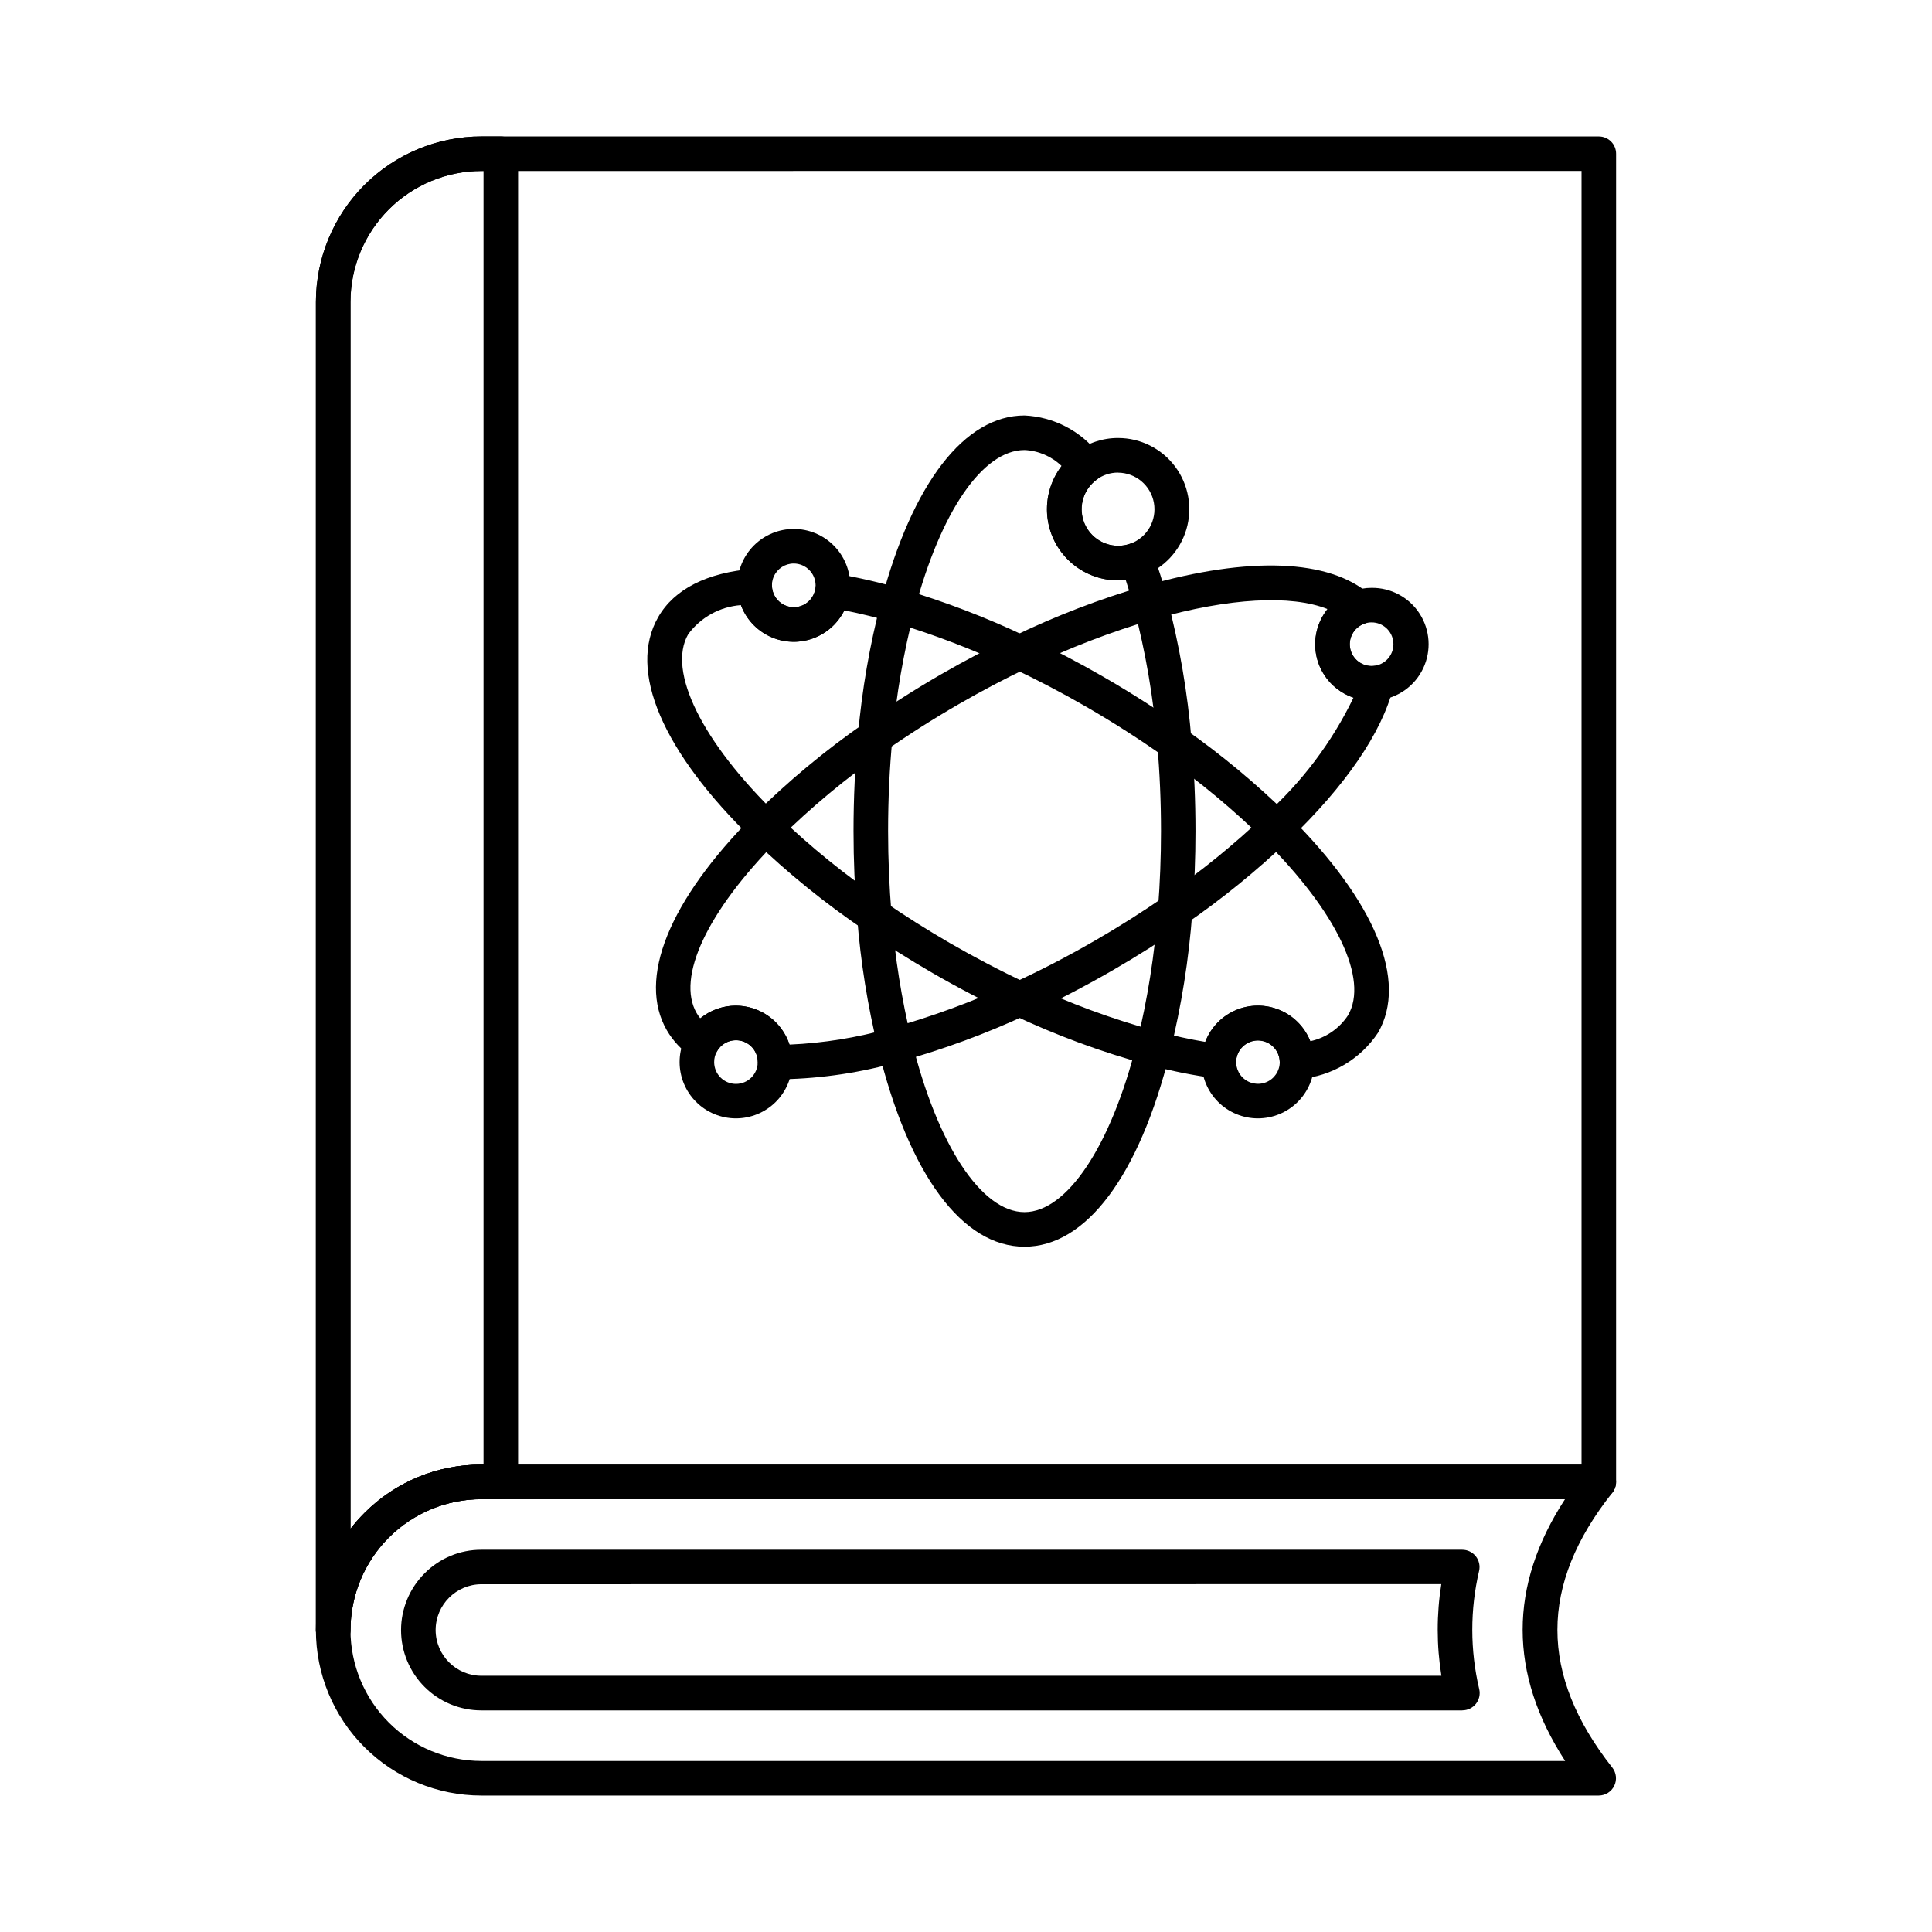
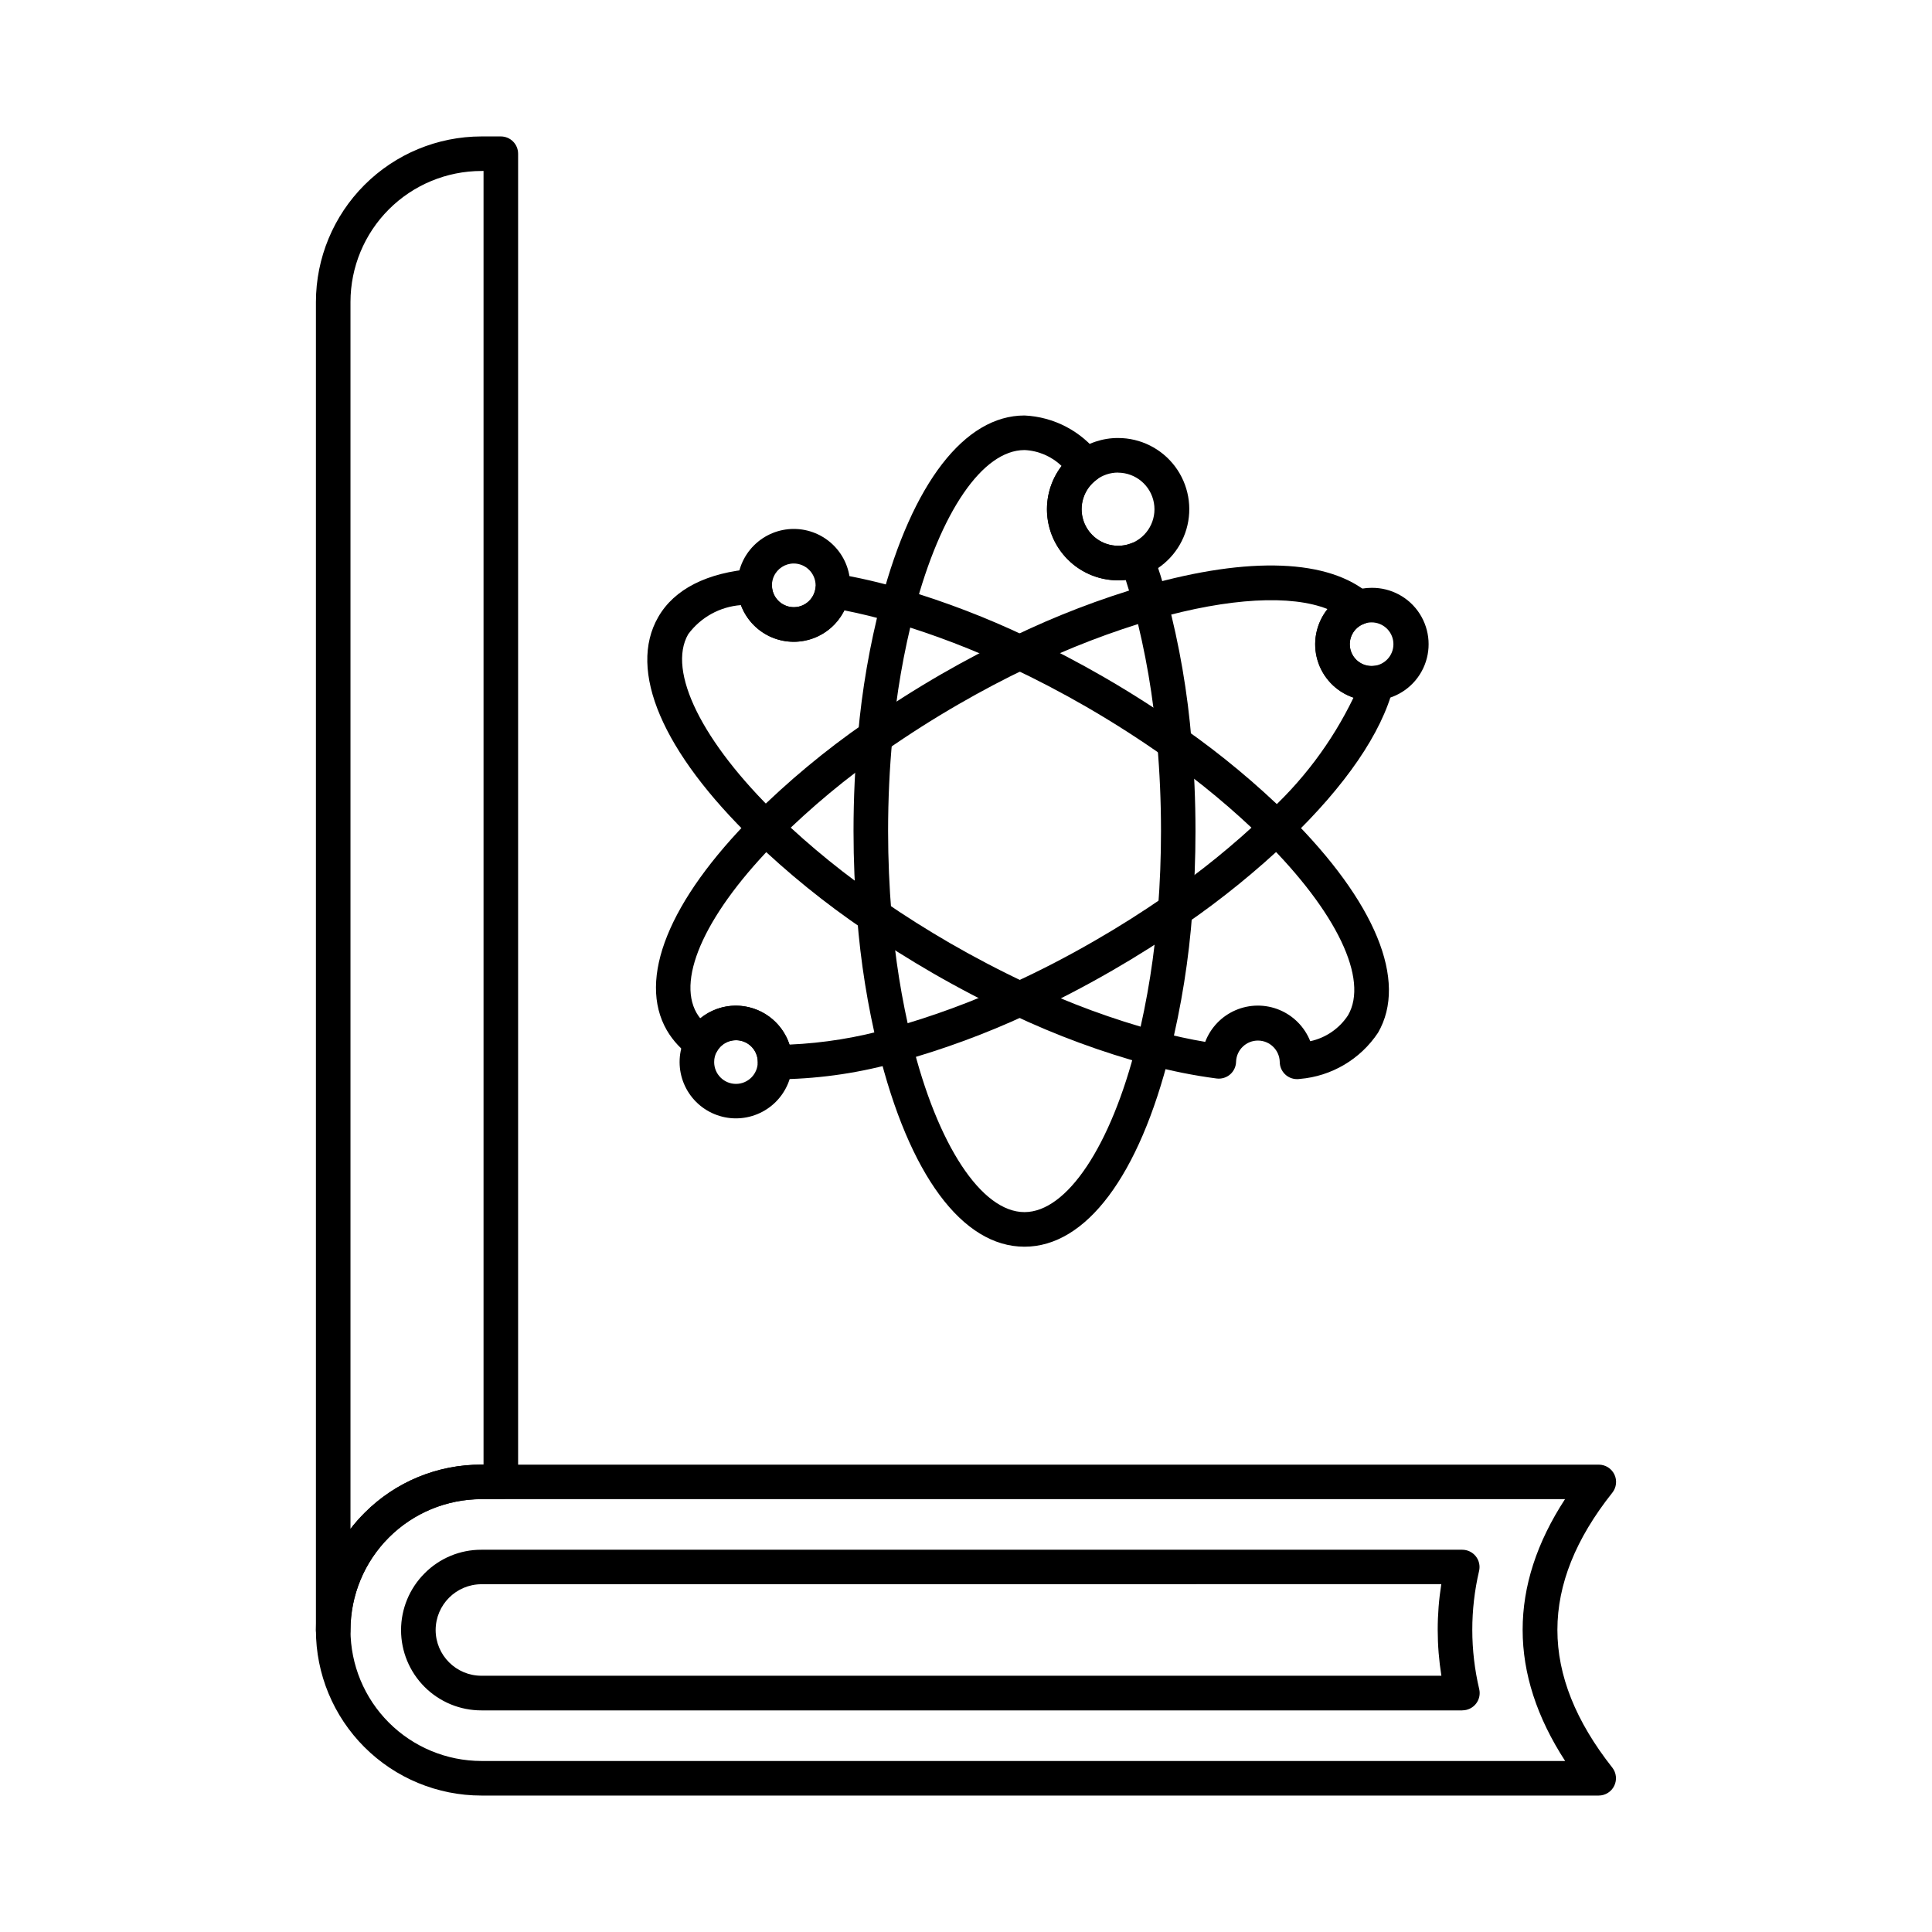
<svg xmlns="http://www.w3.org/2000/svg" fill="#000000" width="800px" height="800px" version="1.1" viewBox="144 144 512 512">
  <g>
-     <path d="m232.3 580.56c-2.527 0-4.578-2.051-4.578-4.578v-351.97c0.012-11.625 4.637-22.773 12.859-30.996s19.371-12.848 31-12.859h296.12c1.215 0 2.379 0.48 3.238 1.34s1.34 2.023 1.34 3.238v351.98c0 1.215-0.48 2.379-1.34 3.238s-2.023 1.34-3.238 1.34h-296.12c-9.203 0.004-18.027 3.66-24.531 10.164-6.508 6.508-10.164 15.328-10.168 24.531 0 2.527-2.051 4.578-4.582 4.578zm39.281-391.25c-9.199 0.008-18.02 3.668-24.527 10.172-6.504 6.504-10.164 15.324-10.172 24.523v325.15c1.141-1.473 2.375-2.871 3.691-4.188 8.199-8.258 19.371-12.875 31.008-12.824h291.54v-342.84z" />
    <path d="m232.3 580.56c-2.527 0-4.578-2.051-4.578-4.578v-351.97c0.012-11.625 4.637-22.773 12.859-30.996s19.371-12.848 31-12.859h5.144c1.215 0 2.379 0.48 3.238 1.34 0.859 0.859 1.34 2.023 1.34 3.238v351.98c0 1.215-0.48 2.379-1.34 3.238-0.859 0.859-2.023 1.34-3.238 1.34h-5.144c-9.203 0.004-18.027 3.66-24.531 10.164-6.508 6.508-10.164 15.328-10.168 24.531 0 2.527-2.051 4.578-4.582 4.578zm39.281-391.25c-9.199 0.008-18.02 3.668-24.527 10.172-6.504 6.504-10.164 15.324-10.172 24.523v325.15c1.141-1.473 2.375-2.871 3.691-4.188 8.199-8.258 19.371-12.875 31.008-12.824h0.562v-342.84z" />
    <path d="m567.7 619.84h-296.12c-11.633 0-22.789-4.617-31.016-12.844-8.227-8.223-12.848-19.379-12.844-31.012 0-11.633 4.625-22.789 12.852-31.012 8.199-8.258 19.371-12.875 31.008-12.824h296.12c1.758 0 3.359 1.008 4.125 2.59 0.762 1.582 0.555 3.461-0.539 4.84-19.414 24.422-19.41 48.254 0 72.871v-0.004c1.07 1.379 1.266 3.242 0.504 4.812-0.762 1.57-2.348 2.57-4.09 2.582zm-296.12-78.555c-9.203 0.004-18.027 3.66-24.531 10.164-6.508 6.508-10.164 15.328-10.168 24.531 0.008 9.199 3.668 18.02 10.172 24.523 6.508 6.508 15.328 10.164 24.527 10.176h287.2c-15.008-23.125-15.02-46.406-0.031-69.395z" />
    <path d="m531.55 597.27h-259.98c-5.648 0.008-11.062-2.234-15.055-6.227-3.992-3.988-6.234-9.406-6.231-15.051 0-5.644 2.246-11.059 6.242-15.047 3.973-4.012 9.395-6.266 15.043-6.246h259.95c1.395 0.004 2.711 0.641 3.578 1.73 0.867 1.09 1.191 2.516 0.879 3.875-2.414 10.305-2.402 21.027 0.031 31.328 0.32 1.363 0 2.793-0.867 3.891-0.871 1.094-2.191 1.734-3.59 1.734zm-259.98-33.434h0.004c-6.688 0.027-12.102 5.441-12.125 12.129 0.008 6.691 5.43 12.117 12.125 12.125h254.41c-1.293-8.043-1.301-16.234-0.023-24.277z" />
    <path d="m440.3 297.8c-5.32 0.004-10.395-2.242-13.969-6.184-3.574-3.941-5.316-9.211-4.797-14.508 0.523-5.293 3.258-10.121 7.527-13.293 3.238-2.438 7.184-3.754 11.238-3.738 5.945-0.008 11.547 2.797 15.113 7.559 3.562 4.762 4.672 10.926 2.992 16.633-1.684 5.703-5.957 10.281-11.535 12.352-2.102 0.789-4.328 1.188-6.57 1.18zm0-28.566v0.004c-2.078-0.008-4.102 0.668-5.758 1.918-3.367 2.484-4.758 6.852-3.449 10.824 1.309 3.977 5.019 6.66 9.207 6.66 1.148 0.008 2.289-0.195 3.363-0.602 4.379-1.648 6.957-6.188 6.129-10.793-0.824-4.602-4.816-7.961-9.492-7.988z" />
    <path d="m415.5 474.39c-16.488 0-30.609-19.098-38.773-52.391v-0.004c-2.801-11.465-4.664-23.141-5.578-34.906-0.637-7.457-0.957-15.145-0.957-22.852 0-8.703 0.398-17.262 1.188-25.438h-0.004c1.051-11.98 3.106-23.852 6.141-35.488 8.273-31.262 22.117-49.203 37.984-49.203h-0.004c7.797 0.359 15.035 4.148 19.773 10.348 0.848 0.961 1.258 2.234 1.121 3.508-0.133 1.277-0.793 2.438-1.824 3.199-3.344 2.492-4.723 6.84-3.422 10.805 1.301 3.961 4.992 6.648 9.164 6.664 1.148 0.008 2.289-0.195 3.363-0.602 1.145-0.434 2.414-0.391 3.527 0.117 1.113 0.508 1.977 1.441 2.394 2.59 1.375 3.746 2.606 7.676 3.664 11.684 3.301 12.453 5.488 25.172 6.531 38.012 0.684 7.746 1.027 15.762 1.027 23.816 0 7.133-0.273 14.301-0.824 21.316-0.918 12.602-2.91 25.102-5.953 37.367-8.156 32.691-22.227 51.457-38.539 51.457zm0-211.12c-11.047 0-22.215 16.246-29.133 42.398v-0.004c-2.902 11.148-4.863 22.52-5.867 33.992-0.762 7.902-1.145 16.164-1.145 24.578 0 7.441 0.316 14.871 0.918 22.086h-0.004c0.875 11.281 2.656 22.477 5.336 33.469 6.773 27.609 18.5 45.434 29.887 45.434 11.25 0 22.902-17.488 29.707-44.555 2.906-11.762 4.809-23.75 5.68-35.832 0.531-6.773 0.797-13.707 0.797-20.609 0-7.785-0.336-15.527-0.992-23.016h-0.004c-1-12.301-3.09-24.488-6.25-36.418-0.641-2.418-1.348-4.797-2.106-7.109-0.668 0.07-1.336 0.105-2.008 0.105-4.711 0.004-9.25-1.762-12.727-4.941-3.477-3.18-5.633-7.547-6.051-12.238-0.414-4.691 0.941-9.367 3.801-13.113-2.656-2.559-6.152-4.062-9.84-4.231z" />
    <path d="m351.45 430.01c-0.738 0-1.461 0-2.18-0.031-2.465-0.074-4.43-2.082-4.449-4.543 0-2.625-1.773-4.918-4.312-5.582-2.539-0.664-5.207 0.465-6.496 2.754-0.625 1.129-1.699 1.941-2.957 2.234-1.254 0.293-2.578 0.047-3.641-0.688-2.742-1.836-5.031-4.269-6.695-7.117-7.852-13.594 0.504-34.32 22.945-56.883 9.133-9.078 19.055-17.332 29.641-24.664 6.516-4.547 13.281-8.852 20.105-12.797 6.441-3.707 12.793-7.047 18.895-9.934 11.363-5.508 23.168-10.047 35.293-13.566 27.582-7.844 48.664-7.012 59.391 2.332 1.238 1.066 1.812 2.711 1.508 4.316-0.301 1.602-1.438 2.926-2.977 3.469-2.769 0.984-4.356 3.894-3.684 6.758 0.672 2.859 3.391 4.758 6.309 4.406 1.516-0.223 3.043 0.324 4.07 1.461 1.027 1.141 1.418 2.715 1.039 4.203-3.074 12.078-12.672 26.105-27.77 40.574-8.539 8.133-17.707 15.574-27.418 22.262-6.246 4.328-12.742 8.445-19.328 12.238-7.535 4.352-15.145 8.289-22.617 11.699-10.895 5.059-22.184 9.215-33.758 12.43-10.059 2.891-20.449 4.457-30.914 4.668zm-12.422-19.504c3.152 0.016 6.219 1.02 8.766 2.871s4.449 4.457 5.434 7.449c9.055-0.395 18.031-1.852 26.746-4.336 11.086-3.086 21.898-7.07 32.336-11.91 7.219-3.289 14.566-7.09 21.852-11.305 6.367-3.664 12.648-7.644 18.684-11.824 9.316-6.414 18.109-13.551 26.297-21.348 9.828-8.754 17.828-19.363 23.547-31.215-4.617-1.555-8.184-5.269-9.551-9.945-1.371-4.68-0.367-9.73 2.684-13.531-9.648-3.844-26.055-2.981-45.719 2.606-11.633 3.387-22.961 7.742-33.863 13.027-5.898 2.793-12.031 6.023-18.25 9.617-6.606 3.812-13.145 7.969-19.438 12.367-10.145 7.016-19.648 14.918-28.398 23.609-18.727 18.832-26.977 36.402-21.527 45.855h0.004c0.281 0.48 0.598 0.941 0.945 1.375 2.668-2.176 6.004-3.363 9.445-3.363z" />
    <path d="m487.73 429.98c-2.516 0-4.559-2.031-4.582-4.543-0.062-3.137-2.609-5.652-5.746-5.676-3.137-0.02-5.719 2.457-5.828 5.59-0.023 1.301-0.598 2.531-1.578 3.383-0.984 0.848-2.281 1.242-3.574 1.078-6.059-0.793-12.059-1.996-17.957-3.594-12.434-3.359-24.543-7.824-36.184-13.336-7.144-3.344-14.254-7.055-21.133-11.023-6.32-3.664-12.395-7.481-18.031-11.367v-0.004c-10.457-7.09-20.293-15.055-29.398-23.816-24.23-23.453-33.434-45.023-25.27-59.16 4.238-7.387 12.941-11.805 25.191-12.766 1.262-0.09 2.504 0.336 3.445 1.184 0.934 0.852 1.477 2.051 1.496 3.316 0.062 3.019 2.441 5.484 5.457 5.656 3.016 0.176 5.656-2 6.066-4.992 0.164-1.227 0.82-2.336 1.816-3.07 0.996-0.738 2.246-1.039 3.469-0.836 6.023 1.016 11.98 2.391 17.84 4.121 11.309 3.352 22.332 7.582 32.977 12.66 6.801 3.207 13.617 6.773 20.238 10.594 7.477 4.324 14.688 8.945 21.445 13.742v-0.004c9.84 6.906 19.09 14.613 27.664 23.039 22.957 22.836 31.578 43.801 23.648 57.516-4.68 7.043-12.328 11.559-20.754 12.258-0.238 0.035-0.477 0.055-0.719 0.051zm-147.38-125.62c-5.555 0.41-10.656 3.227-13.965 7.707-5.648 9.766 3.664 28.605 23.707 48.02v-0.004c8.738 8.398 18.18 16.043 28.215 22.84 5.449 3.754 11.309 7.453 17.406 10.992 6.656 3.844 13.523 7.43 20.426 10.664 11.148 5.281 22.742 9.555 34.652 12.777 4.371 1.164 8.594 2.082 12.605 2.75h-0.004c1.441-3.773 4.344-6.801 8.051-8.395 3.707-1.594 7.902-1.621 11.629-0.074 3.727 1.551 6.668 4.543 8.156 8.293 4.113-0.883 7.711-3.352 10.016-6.871 5.523-9.543-2.973-27.344-22.176-46.441-8.207-8.059-17.059-15.43-26.473-22.035-6.516-4.625-13.492-9.09-20.727-13.281-6.414-3.695-12.984-7.144-19.562-10.246-10.215-4.867-20.801-8.93-31.652-12.145-4.379-1.273-8.703-2.332-12.898-3.16-1.73 3.508-4.766 6.195-8.457 7.492-3.688 1.293-7.742 1.09-11.281-0.566-3.543-1.66-6.297-4.637-7.668-8.301z" />
-     <path d="m477.35 440.38c-3.953-0.004-7.746-1.578-10.543-4.375-2.793-2.801-4.367-6.594-4.371-10.547 0-3.957 1.562-7.75 4.356-10.551 2.789-2.805 6.578-4.383 10.535-4.398 3.953-0.012 7.754 1.547 10.562 4.332 2.809 2.781 4.398 6.566 4.418 10.523v0.105c-0.012 3.957-1.594 7.75-4.394 10.547-2.805 2.797-6.602 4.363-10.562 4.363zm0-20.711c-2.332 0.012-4.43 1.422-5.316 3.578-0.891 2.156-0.395 4.633 1.254 6.281 1.652 1.648 4.129 2.144 6.285 1.258s3.566-2.984 3.574-5.316l4.582-0.07-4.582 0.035v0.004c-0.027-3.188-2.613-5.754-5.797-5.769z" />
    <path d="m339.02 440.38c-3.953-0.004-7.746-1.574-10.543-4.371-2.797-2.793-4.371-6.586-4.375-10.539-0.004-3.961 1.562-7.766 4.363-10.57 2.797-2.805 6.594-4.383 10.555-4.391 3.945 0.012 7.727 1.578 10.523 4.359 2.801 2.781 4.391 6.551 4.43 10.496v0.105c-0.012 3.957-1.59 7.75-4.394 10.547-2.801 2.797-6.602 4.363-10.559 4.363zm0-20.711c-2.082-0.004-4.004 1.125-5.016 2.941-0.496 0.871-0.754 1.855-0.742 2.859 0 3.188 2.586 5.773 5.777 5.773 3.188 0 5.773-2.586 5.773-5.773l4.582-0.07-4.582 0.035v0.004c0.004-1.535-0.605-3.012-1.695-4.094-1.086-1.082-2.562-1.684-4.098-1.676z" />
    <path d="m354.34 314.07c-3.965-0.004-7.766-1.586-10.562-4.391-2.801-2.809-4.371-6.613-4.363-10.578 0.004-3.965 1.586-7.762 4.391-10.562 2.805-2.801 6.609-4.371 10.574-4.367s7.766 1.586 10.566 4.391c2.801 2.805 4.371 6.609 4.367 10.574 0.004 0.691-0.043 1.387-0.141 2.074-0.512 3.57-2.293 6.836-5.016 9.199-2.727 2.359-6.211 3.66-9.816 3.66zm0-20.738c-2.269 0.008-4.324 1.34-5.258 3.406-0.938 2.066-0.578 4.488 0.918 6.195 1.496 1.707 3.848 2.387 6.019 1.734 2.176-0.652 3.766-2.516 4.074-4.762 0.035-0.254 0.055-0.512 0.051-0.77-0.008-3.203-2.602-5.797-5.805-5.805z" />
    <path d="m507.48 329.66c-4.731 0-9.18-2.242-11.996-6.039-2.82-3.797-3.672-8.703-2.301-13.23 1.371-4.527 4.805-8.133 9.258-9.73 1.613-0.582 3.32-0.883 5.039-0.879 5.152-0.062 9.973 2.535 12.754 6.871 2.781 4.34 3.133 9.805 0.926 14.461-2.207 4.656-6.656 7.844-11.777 8.441-0.629 0.078-1.266 0.113-1.902 0.105zm0-20.715v-0.004c-0.656 0-1.305 0.113-1.922 0.336-2.824 1.004-4.41 4.008-3.648 6.91 0.766 2.902 3.621 4.734 6.578 4.219 2.957-0.512 5.023-3.207 4.762-6.195-0.262-2.988-2.769-5.277-5.769-5.269z" />
  </g>
</svg>